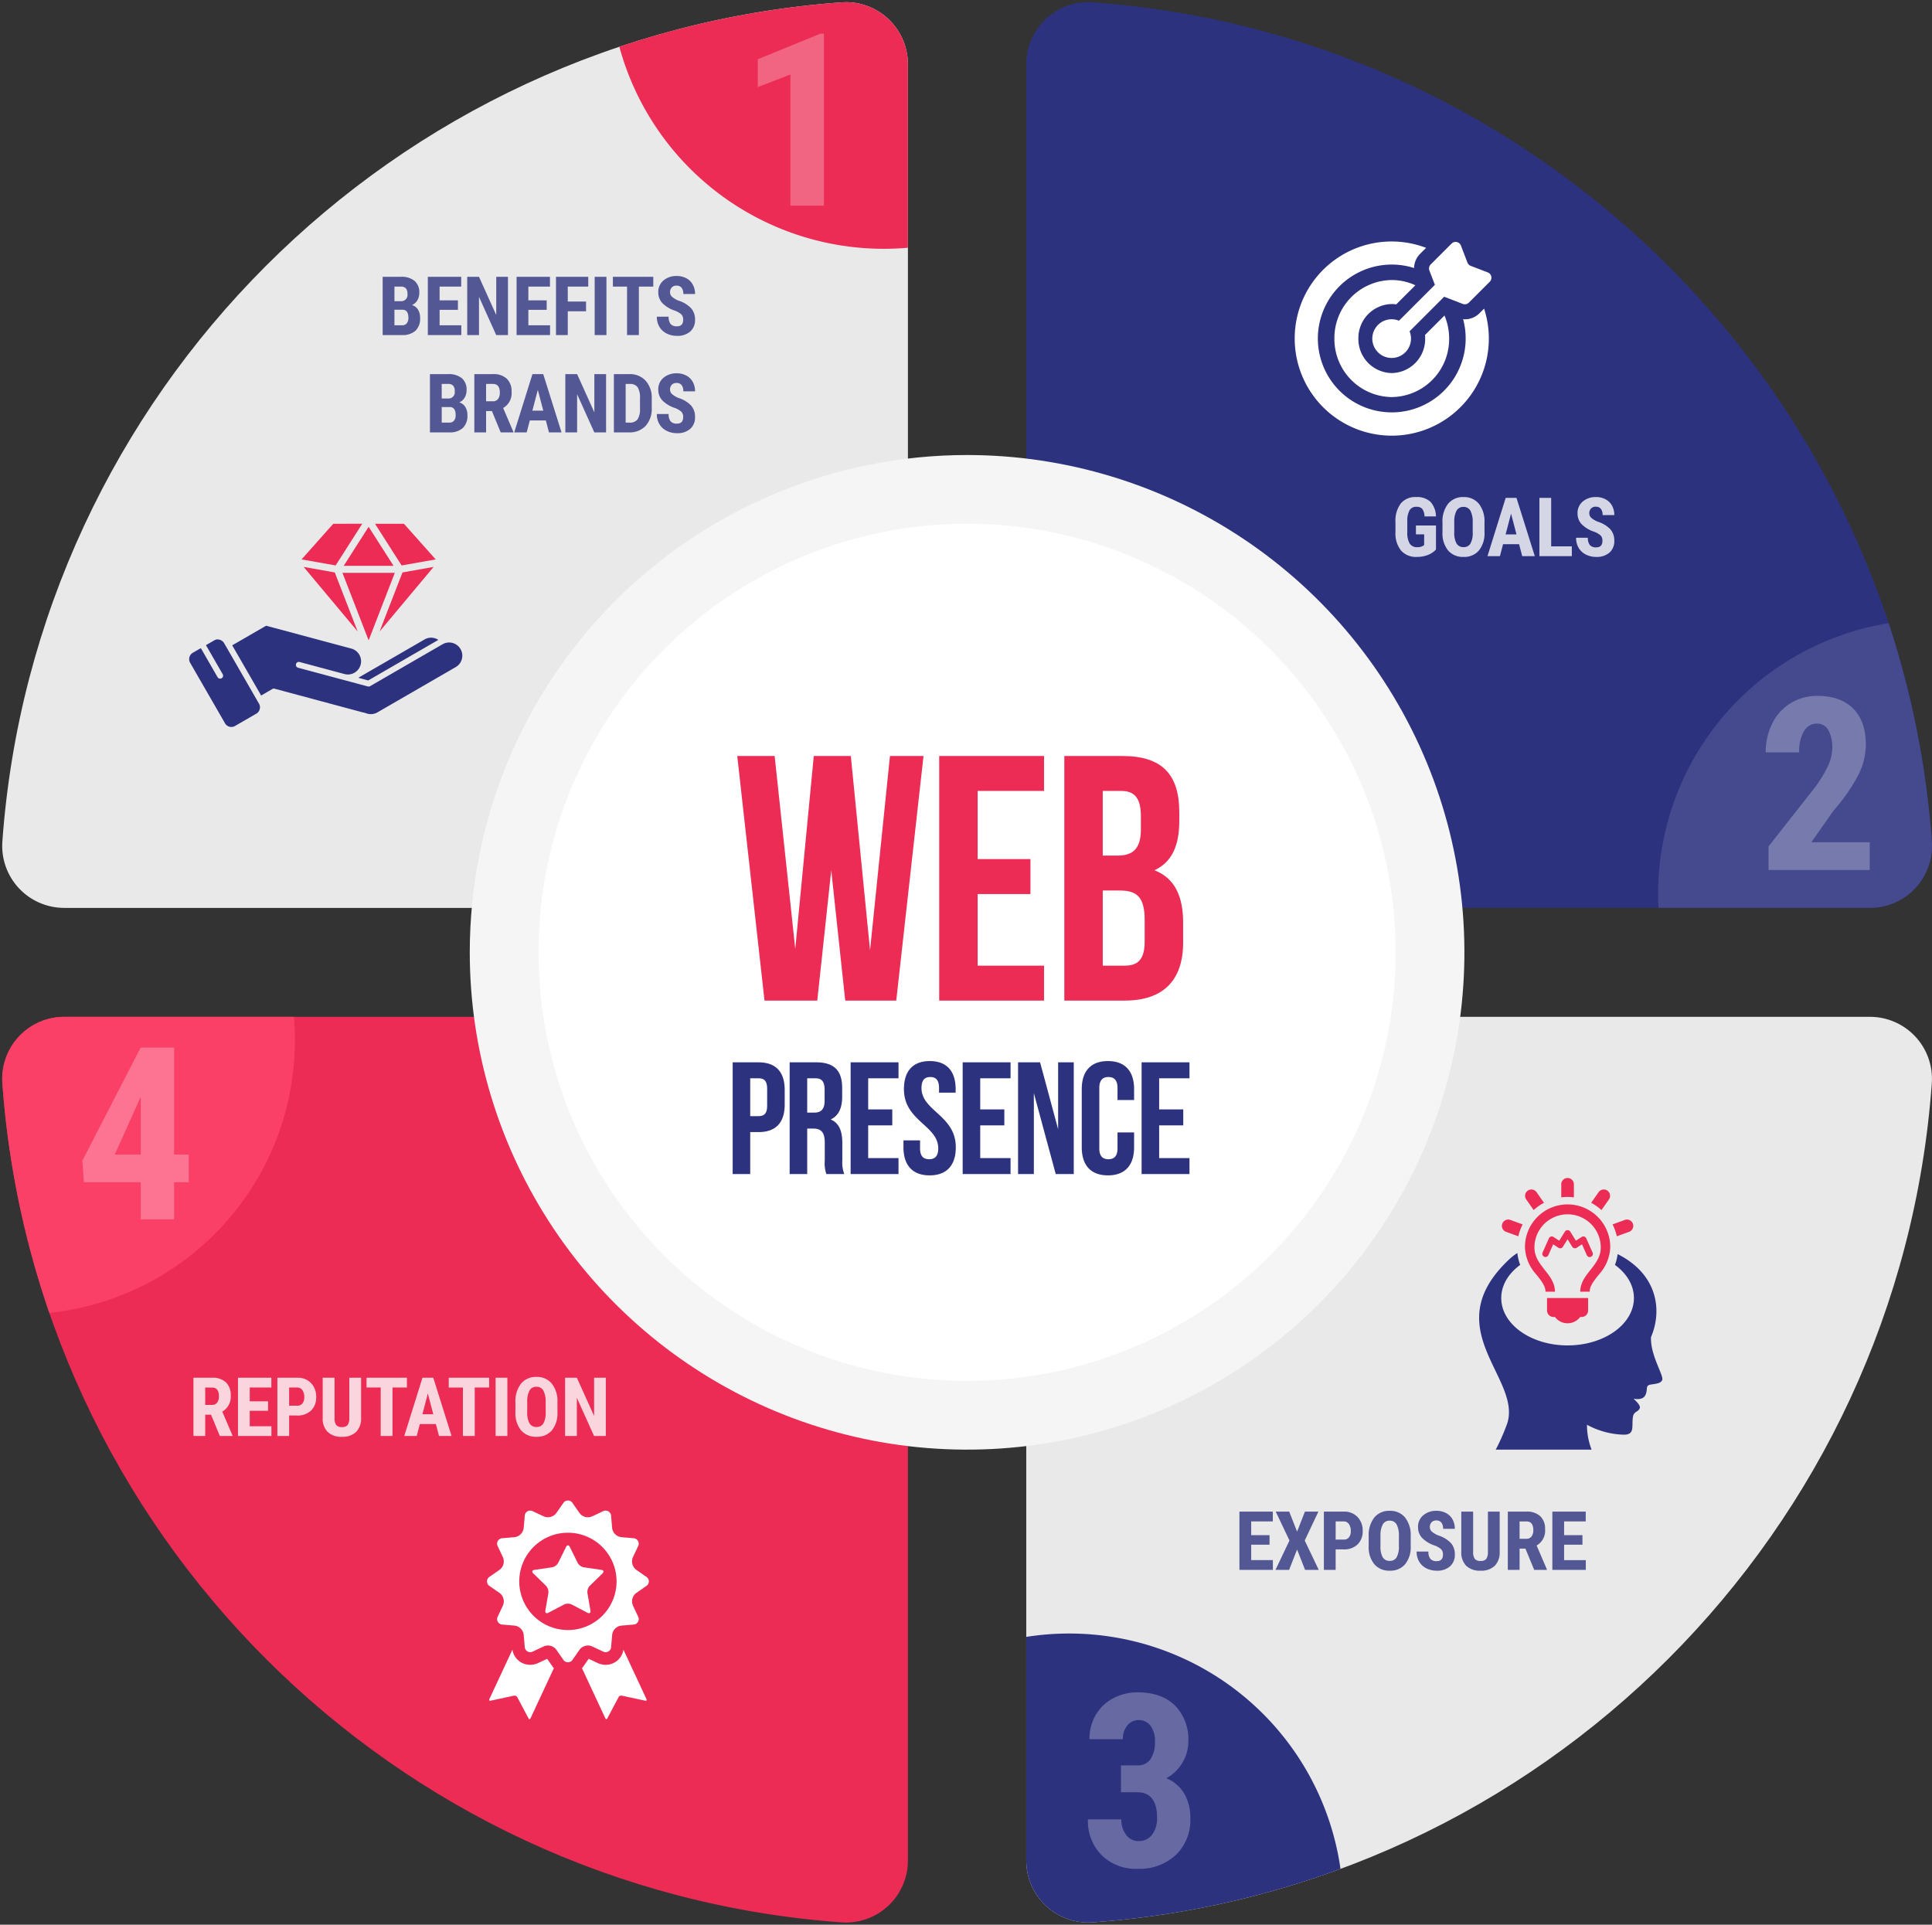
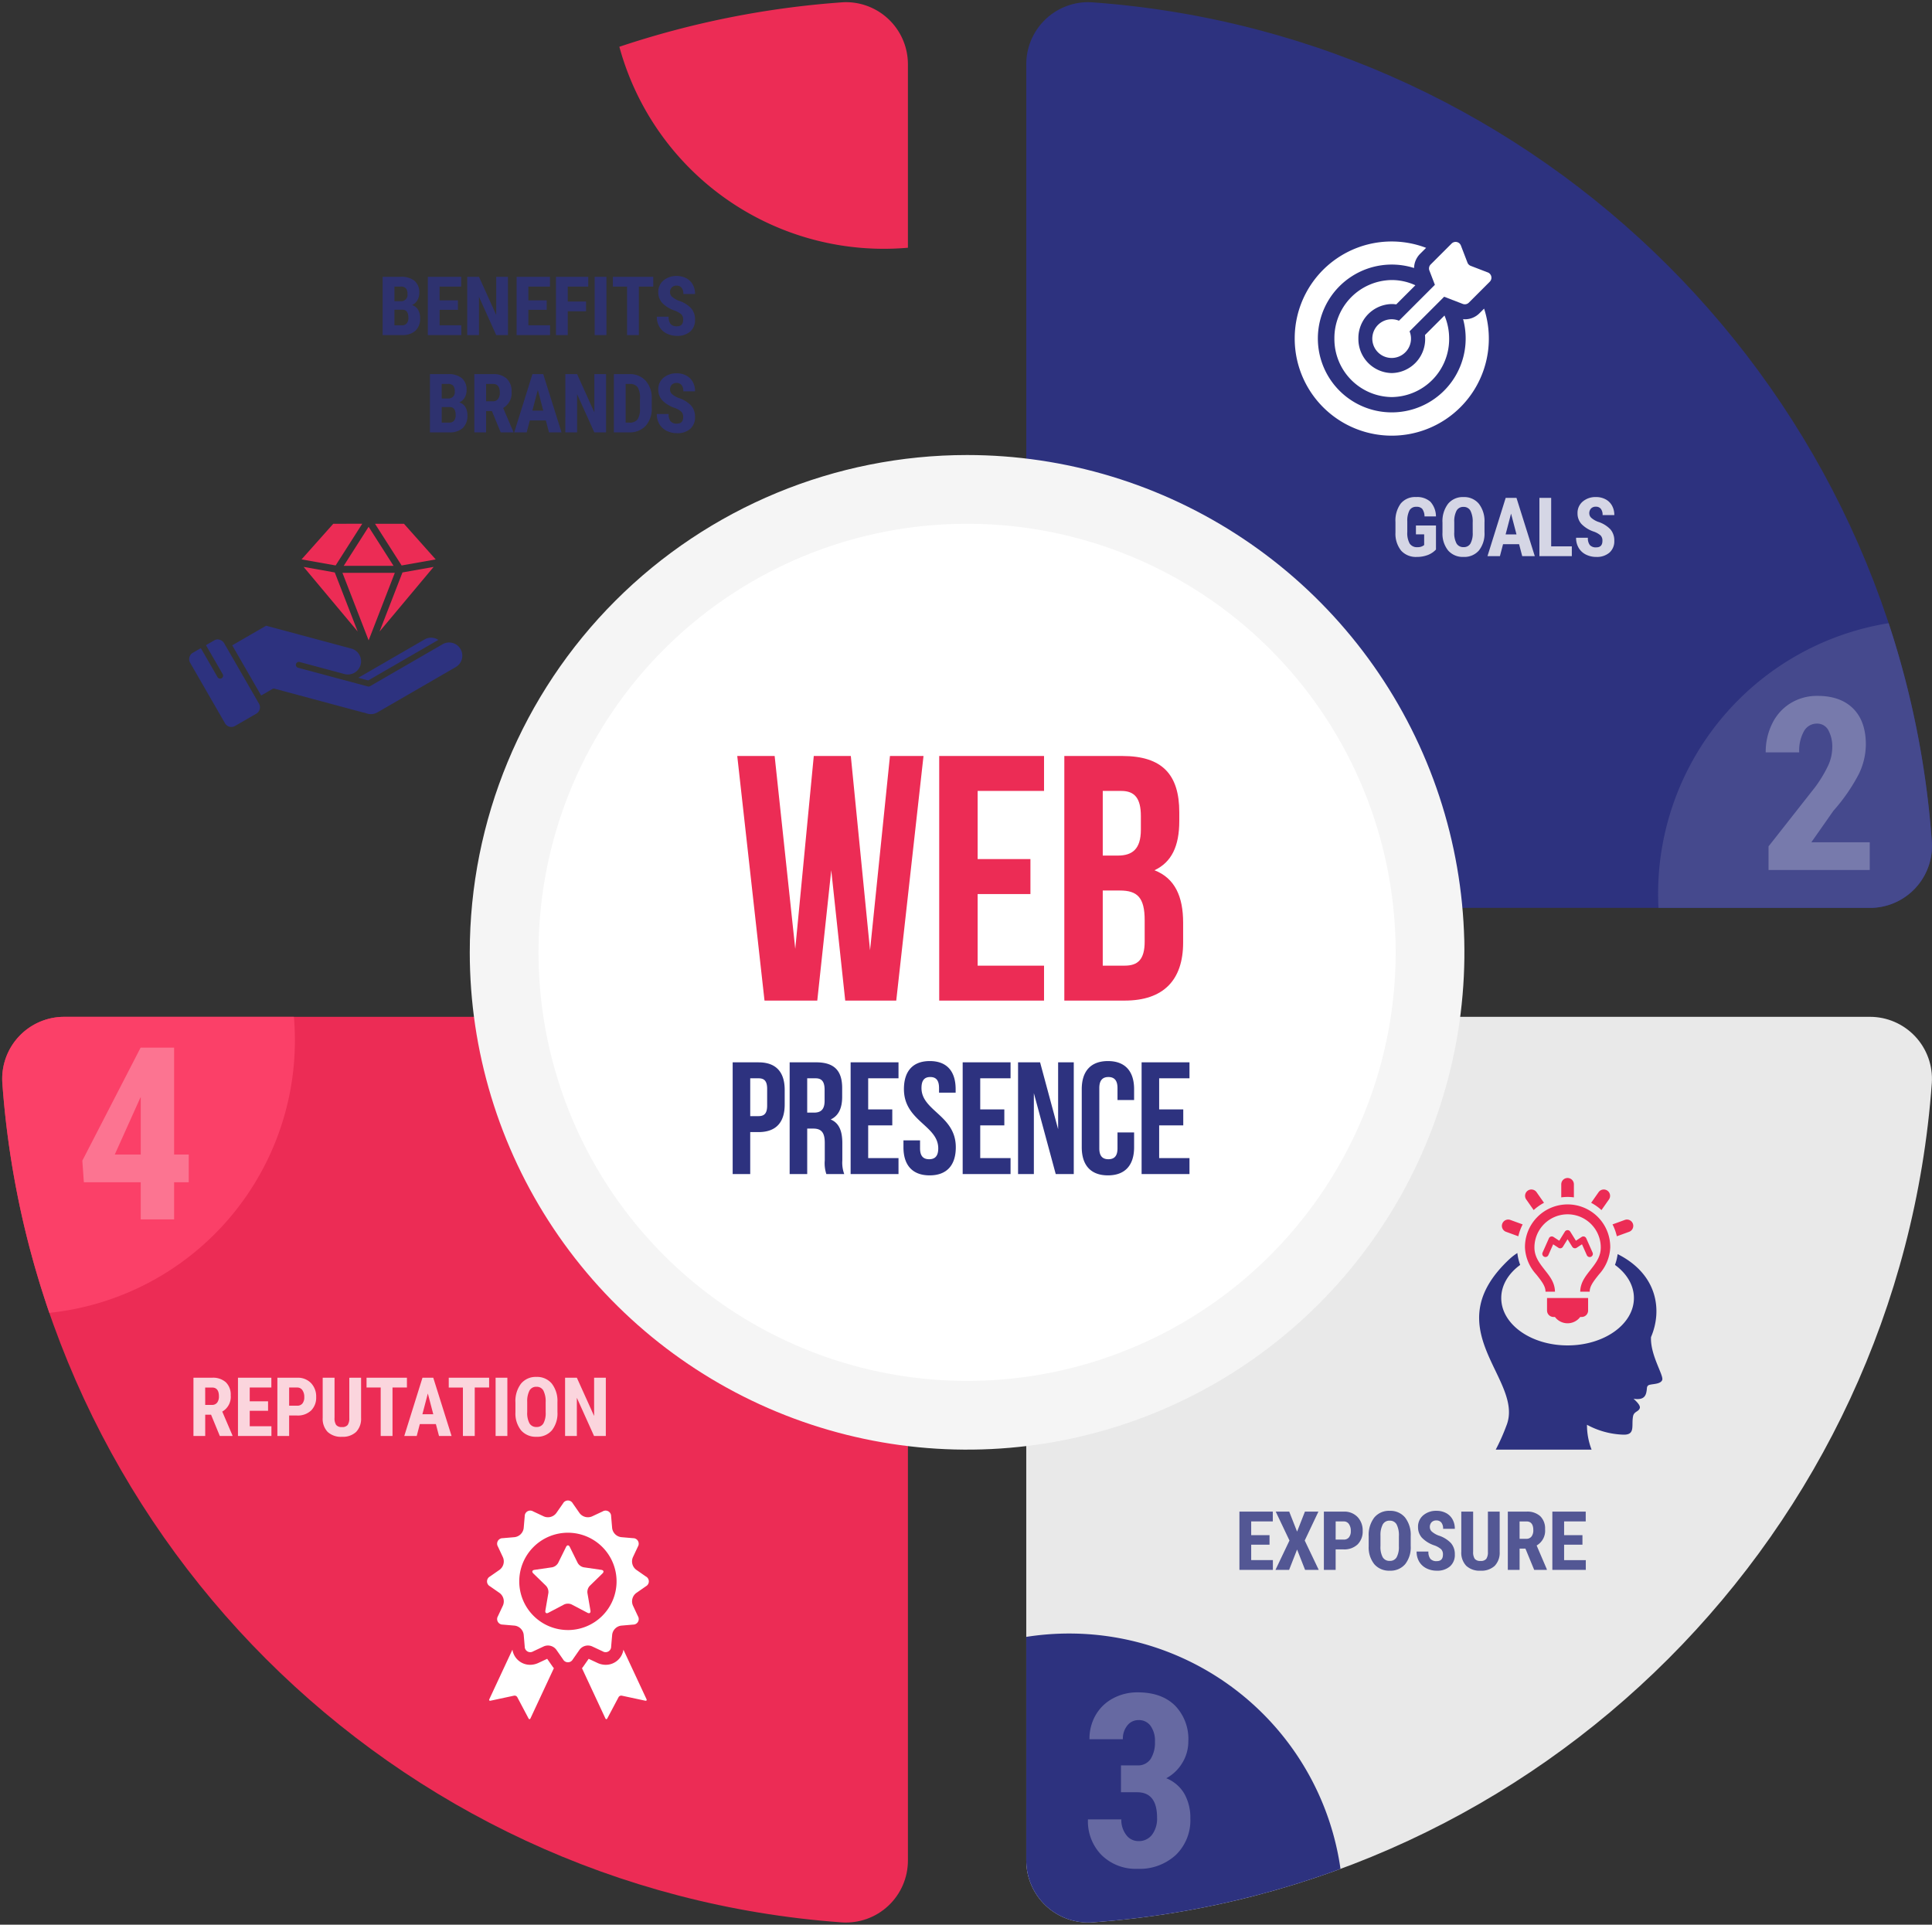
<svg xmlns="http://www.w3.org/2000/svg" width="447.851" height="446.17">
  <rect width="100%" height="100%" fill="#333333" stroke="none" />
  <defs>
    <clipPath id="a">
      <path d="M38.349 59.358A14.37 14.37 0 0 0 23.99 74.679c7.483 104.024 90.574 187.115 194.6 194.6a14.374 14.374 0 0 0 15.321-14.359V73.7a14.342 14.342 0 0 0-14.345-14.338Z" transform="translate(-23.953 -59.358)" fill="#ec2c55" />
    </clipPath>
    <clipPath id="b">
      <path d="M73.815 59.358A14.334 14.334 0 0 0 59.483 73.7v181.218A14.372 14.372 0 0 0 74.8 269.277c104.031-7.483 187.115-90.574 194.6-194.6a14.374 14.374 0 0 0-14.359-15.321Z" transform="translate(-59.483 -59.358)" fill="#e9e9e9" />
    </clipPath>
    <clipPath id="c">
      <path d="M218.589 24.194c-104.024 7.483-187.115 90.574-194.6 194.6a14.37 14.37 0 0 0 14.359 15.321h181.216a14.342 14.342 0 0 0 14.345-14.338V38.546a14.385 14.385 0 0 0-14.292-14.392c-.341 0-.681.013-1.029.04" transform="translate(-23.953 -24.154)" fill="#e9e9e9" />
    </clipPath>
    <clipPath id="d">
      <path d="M59.483 38.546v181.228a14.334 14.334 0 0 0 14.332 14.338h181.228a14.374 14.374 0 0 0 14.357-15.32c-7.49-104.024-90.574-187.115-194.6-194.6a13.22 13.22 0 0 0-1.029-.04 14.388 14.388 0 0 0-14.288 14.394" transform="translate(-59.483 -24.154)" fill="#2d327f" />
    </clipPath>
    <clipPath id="e">
      <path d="M32.805 147.532A115.282 115.282 0 1 0 148.086 32.25 115.282 115.282 0 0 0 32.805 147.532" transform="translate(-32.805 -32.25)" fill="#f5f5f5" />
    </clipPath>
  </defs>
  <g clip-path="url(#a)" transform="translate(.505 235.715)">
    <path fill="#ec2c55" d="m-105.814 105.257 210.513-210.513 210.514 210.513L104.699 315.77z" />
  </g>
  <path d="M.542 251.036a14.37 14.37 0 0 1 14.359-15.321h53.23q.23 2.7.231 5.456a63.51 63.51 0 0 1-56.928 63.163A209.528 209.528 0 0 1 .542 251.036Z" fill="#fb4068" stroke="rgba(0,0,0,0)" stroke-miterlimit="10" />
  <path d="M40.361 267.632h3.391v6.426h-3.391v8.613h-7.742v-8.613h-13.18l-.355-5 13.508-26.2h7.769Zm-13.754 0h6.016v-13.316l-.164.3Z" fill="#fff" opacity=".27" />
  <g clip-path="url(#b)" transform="translate(237.895 235.715)">
    <path fill="#e9e9e9" d="m-105.257 105.257 210.513-210.513L315.77 105.257 105.256 315.77z" />
  </g>
  <path d="M237.894 431.275v-51.826a63.982 63.982 0 0 1 9.967-.778 63.513 63.513 0 0 1 62.876 54.563 209.4 209.4 0 0 1-57.529 12.4c-.346.025-.688.037-1.028.037a14.387 14.387 0 0 1-14.286-14.396Z" fill="#2d327f" stroke="rgba(0,0,0,0)" stroke-miterlimit="10" />
  <g clip-path="url(#c)" transform="translate(.505 .5)">
-     <path fill="#e9e9e9" d="m-105.537 104.979 210.236-210.236 210.237 210.236-210.237 210.236z" />
-   </g>
+     </g>
  <g clip-path="url(#d)" transform="translate(237.895 .5)">
    <path fill="#2d327f" d="m-104.979 104.979 210.236-210.236 210.237 210.236-210.237 210.236z" />
  </g>
  <g transform="translate(108.896 105.48)" clip-path="url(#e)">
    <path fill="#f5f5f5" d="m-115.282 115.282 230.563-230.563 230.563 230.563L115.28 345.845z" />
  </g>
  <path d="M323.523 220.762a99.345 99.345 0 1 1-99.345-99.345 99.347 99.347 0 0 1 99.345 99.345" fill="#fff" />
  <path d="M195.93 231.948h11.826l6.319-56.7h-7.776l-4.617 45.036-4.457-45.036h-8.586l-4.293 44.712-4.778-44.712h-8.667l6.318 56.7h12.231l3.24-30.213Zm30.695-48.6h15.39v-8.1h-24.3v56.7h24.3v-8.1h-15.39v-16.6h12.236v-8.1h-12.236Zm33.534-8.1h-13.442v56.7h14.013c8.91 0 13.527-4.7 13.527-13.446v-4.617c0-5.994-1.863-10.287-6.642-12.15 3.969-1.863 5.751-5.589 5.751-11.421v-2.025c0-8.748-3.968-13.041-13.202-13.041Zm-.567 31.185c4.05 0 5.751 1.62 5.751 6.885v4.941c0 4.212-1.62 5.589-4.617 5.589h-5.101v-17.415Zm.333-23.085c3.159 0 4.536 1.782 4.536 5.832v3.159c0 4.536-2.025 5.994-5.346 5.994h-3.49v-14.985Z" fill="#ec2c55" />
  <path d="M175.831 246.264h-5.994v25.9h4.07v-9.731h1.924c4.07 0 6.068-2.257 6.068-6.4v-3.369c0-4.143-1.998-6.4-6.068-6.4Zm0 3.7c1.3 0 2 .592 2 2.442v3.885c0 1.85-.7 2.442-2 2.442h-1.924v-8.769Zm19.869 22.2a7.627 7.627 0 0 1-.444-3.145v-4c0-2.7-.666-4.662-2.7-5.513 1.813-.851 2.664-2.59 2.664-5.254v-2.035c0-4-1.813-5.957-6.031-5.957h-6.142v25.904h4.07v-10.545h1.406c1.85 0 2.664.888 2.664 3.293v4.07a7.965 7.965 0 0 0 .369 3.182Zm-6.623-22.2c1.443 0 2.072.814 2.072 2.664v2.553c0 2.072-.925 2.738-2.442 2.738h-1.591v-7.955Zm12.173 0h7.03v-3.7h-11.1v25.9h11.1v-3.7h-7.03v-7.585h5.587v-3.7h-5.587Zm8.288 2.516c0 7.4 7.955 8.4 7.955 13.727 0 1.85-.814 2.516-2.109 2.516s-2.109-.666-2.109-2.516v-1.85h-3.848v1.591c0 4.144 2.072 6.516 6.068 6.516s6.067-2.372 6.067-6.516c0-7.4-7.955-8.4-7.955-13.727 0-1.85.74-2.553 2.035-2.553s2.035.7 2.035 2.553v1.073h3.848v-.814c0-4.144-2.035-6.512-5.994-6.512s-5.993 2.368-5.993 6.512Zm17.686-2.516h7.03v-3.7h-11.1v25.9h11.1v-3.7h-7.03v-7.585h5.587v-3.7h-5.587Zm17.501 22.2h4.181v-25.9h-3.626v15.5l-4.181-15.5h-5.106v25.9h3.663v-18.759Zm14.319-9.657v3.7c0 1.85-.814 2.516-2.109 2.516s-2.109-.666-2.109-2.516v-13.986c0-1.85.814-2.553 2.109-2.553s2.109.7 2.109 2.553v2.775h3.848v-2.516c0-4.144-2.072-6.512-6.068-6.512s-6.068 2.368-6.068 6.512v13.468c0 4.144 2.072 6.516 6.068 6.516s6.068-2.372 6.068-6.516v-3.441Zm9.657-12.543h7.03v-3.7h-11.1v25.9h11.1v-3.7h-7.03v-7.585h5.587v-3.7h-5.587Z" fill="#2d327f" />
  <path d="M88.703 77.671V64.163h4.175a4.816 4.816 0 0 1 3.215.942 3.434 3.434 0 0 1 1.1 2.76 3.327 3.327 0 0 1-.46 1.772 2.683 2.683 0 0 1-1.243 1.085 2.362 2.362 0 0 1 1.4 1.044 3.573 3.573 0 0 1 .492 1.934 3.853 3.853 0 0 1-1.076 2.971 4.445 4.445 0 0 1-3.131 1Zm2.73-5.873v3.609h1.744a1.369 1.369 0 0 0 1.113-.455 1.956 1.956 0 0 0 .38-1.29q0-1.818-1.317-1.865Zm0-1.985h1.419a1.444 1.444 0 0 0 1.6-1.661 1.905 1.905 0 0 0-.371-1.317 1.582 1.582 0 0 0-1.206-.4h-1.442Zm14.719 2.013h-4.249v3.581h5.03v2.264h-7.76V64.163h7.737v2.273h-5.01v3.191h4.249Zm11.599 5.845h-2.728l-3.99-8.86v8.86h-2.728V64.163h2.728l4 8.869v-8.869h2.718Zm8.976-5.845h-4.249v3.581h5.028v2.264h-7.756V64.163h7.737v2.273h-5.01v3.191h4.249Zm9.124.334h-4.24v5.511h-2.728V64.163h7.478v2.273h-4.75v3.46h4.24Zm4.727 5.511h-2.728V64.163h2.728Zm10.855-11.235h-3.34v11.235h-2.737V66.436h-3.284v-2.273h9.361Zm6.93 7.691a1.692 1.692 0 0 0-.422-1.248 4.86 4.86 0 0 0-1.535-.877 7.155 7.155 0 0 1-2.922-1.8 3.626 3.626 0 0 1-.891-2.448 3.427 3.427 0 0 1 1.21-2.742 4.568 4.568 0 0 1 3.075-1.034 4.6 4.6 0 0 1 2.217.524 3.636 3.636 0 0 1 1.5 1.48 4.439 4.439 0 0 1 .524 2.17H158.4a2.24 2.24 0 0 0-.4-1.443 1.414 1.414 0 0 0-1.167-.496 1.458 1.458 0 0 0-1.113.422 1.587 1.587 0 0 0-.4 1.136 1.4 1.4 0 0 0 .445 1.007 5.121 5.121 0 0 0 1.578.933 6.758 6.758 0 0 1 2.871 1.753 3.906 3.906 0 0 1 .9 2.644 3.487 3.487 0 0 1-1.127 2.756 4.444 4.444 0 0 1-3.054.993 5.256 5.256 0 0 1-2.383-.539 4.036 4.036 0 0 1-1.684-1.54 4.474 4.474 0 0 1-.608-2.366h2.737a2.581 2.581 0 0 0 .455 1.7 1.861 1.861 0 0 0 1.483.527q1.43 0 1.43-1.512Zm135.922 283.947h-4.249v3.581h5.028v2.264h-7.756v-13.508h7.738v2.273h-5.01v3.191h4.249Zm6.388-3.024 1.818-4.639h3.126l-3.173 6.7 3.248 6.808h-3.164l-1.855-4.722-1.85 4.722h-3.16l3.247-6.81-3.187-6.698h3.126Zm8.939 4.119v4.75h-2.728v-13.508h4.6a4.221 4.221 0 0 1 3.2 1.243 4.471 4.471 0 0 1 1.192 3.229 4.181 4.181 0 0 1-1.18 3.136 4.476 4.476 0 0 1-3.266 1.15Zm0-2.273h1.874a1.485 1.485 0 0 0 1.206-.51 2.26 2.26 0 0 0 .431-1.485 2.677 2.677 0 0 0-.436-1.61 1.4 1.4 0 0 0-1.169-.608h-1.9Zm17.4 1.484a6.3 6.3 0 0 1-1.289 4.222 4.442 4.442 0 0 1-3.567 1.5 4.492 4.492 0 0 1-3.568-1.483 6.208 6.208 0 0 1-1.317-4.17v-2.31a6.641 6.641 0 0 1 1.29-4.346 4.387 4.387 0 0 1 3.581-1.563 4.408 4.408 0 0 1 3.553 1.535 6.55 6.55 0 0 1 1.317 4.309Zm-2.737-2.261a5.547 5.547 0 0 0-.52-2.718 1.739 1.739 0 0 0-1.614-.891 1.745 1.745 0 0 0-1.6.858 5.271 5.271 0 0 0-.538 2.612v2.4a5.023 5.023 0 0 0 .52 2.612 1.794 1.794 0 0 0 1.633.84 1.748 1.748 0 0 0 1.586-.821 4.926 4.926 0 0 0 .529-2.547Zm10.21 4.258a1.692 1.692 0 0 0-.422-1.248 4.86 4.86 0 0 0-1.54-.878 7.155 7.155 0 0 1-2.922-1.8 3.626 3.626 0 0 1-.891-2.445 3.427 3.427 0 0 1 1.213-2.746 4.568 4.568 0 0 1 3.075-1.034 4.6 4.6 0 0 1 2.217.524 3.636 3.636 0 0 1 1.5 1.48 4.439 4.439 0 0 1 .524 2.171h-2.716a2.24 2.24 0 0 0-.4-1.443 1.414 1.414 0 0 0-1.164-.5 1.458 1.458 0 0 0-1.113.422 1.587 1.587 0 0 0-.4 1.136 1.4 1.4 0 0 0 .445 1.007 5.121 5.121 0 0 0 1.577.932 6.758 6.758 0 0 1 2.871 1.753 3.906 3.906 0 0 1 .9 2.644 3.487 3.487 0 0 1-1.131 2.76 4.444 4.444 0 0 1-3.052.993 5.256 5.256 0 0 1-2.384-.538 4.036 4.036 0 0 1-1.684-1.54 4.474 4.474 0 0 1-.608-2.366h2.737a2.581 2.581 0 0 0 .455 1.7 1.861 1.861 0 0 0 1.484.529q1.428-.003 1.428-1.515Zm13.151-9.964v9.352a4.369 4.369 0 0 1-1.16 3.224 4.487 4.487 0 0 1-3.275 1.116 4.524 4.524 0 0 1-3.317-1.132 4.4 4.4 0 0 1-1.146-3.275v-9.287h2.746v9.3a2.784 2.784 0 0 0 .371 1.642 1.591 1.591 0 0 0 1.345.492 1.57 1.57 0 0 0 1.336-.487 2.774 2.774 0 0 0 .371-1.6v-9.342Zm5.97 8.572h-1.355v4.934h-2.728v-13.508h4.351a4.419 4.419 0 0 1 3.168 1.062 3.967 3.967 0 0 1 1.118 3.02 3.929 3.929 0 0 1-1.957 3.767l2.366 5.529v.13h-2.932Zm-1.355-2.274h1.549a1.435 1.435 0 0 0 1.223-.543 2.358 2.358 0 0 0 .41-1.449q0-2.032-1.586-2.032h-1.6Zm14.572 1.363h-4.251v3.581h5.028v2.264h-7.755v-13.508h7.737v2.273h-5.01v3.191h4.251Z" fill="#2d327f" opacity=".8" />
  <path d="M48.925 327.945H47.57v4.936h-2.727v-13.508h4.351a4.419 4.419 0 0 1 3.168 1.062 3.967 3.967 0 0 1 1.118 3.02 3.929 3.929 0 0 1-1.958 3.767l2.366 5.529v.13h-2.932Zm-1.355-2.272h1.55a1.435 1.435 0 0 0 1.228-.543 2.358 2.358 0 0 0 .4-1.449q0-2.032-1.586-2.032h-1.6Zm14.57 1.364h-4.249v3.581h5.028v2.263h-7.755v-13.508h7.737v2.273h-5.01v3.191h4.249Zm4.885 1.094v4.75h-2.727v-13.508h4.6a4.221 4.221 0 0 1 3.2 1.243 4.471 4.471 0 0 1 1.192 3.229 4.181 4.181 0 0 1-1.181 3.136 4.476 4.476 0 0 1-3.261 1.15Zm0-2.273h1.874a1.485 1.485 0 0 0 1.206-.51 2.26 2.26 0 0 0 .427-1.484 2.677 2.677 0 0 0-.436-1.61 1.4 1.4 0 0 0-1.169-.608h-1.9Zm16.676-6.485v9.352a4.369 4.369 0 0 1-1.16 3.224 4.487 4.487 0 0 1-3.274 1.118 4.524 4.524 0 0 1-3.319-1.132 4.4 4.4 0 0 1-1.146-3.275v-9.287h2.746v9.3a2.784 2.784 0 0 0 .371 1.642 1.591 1.591 0 0 0 1.345.492 1.57 1.57 0 0 0 1.336-.487 2.774 2.774 0 0 0 .371-1.6v-9.342Zm10.627 2.273h-3.34v11.235h-2.74v-11.235h-3.28v-2.273h9.361Zm6.712 8.47h-3.72l-.723 2.765h-2.885l4.221-13.508h2.5l4.245 13.508h-2.913Zm-3.125-2.273h2.523l-1.262-4.815Zm15.47-6.2h-3.337v11.238h-2.74v-11.235h-3.284v-2.273h9.361Zm4.226 11.238h-2.728v-13.508h2.728Zm11.611-5.539a6.3 6.3 0 0 1-1.285 4.221 4.442 4.442 0 0 1-3.567 1.5 4.492 4.492 0 0 1-3.572-1.482 6.208 6.208 0 0 1-1.317-4.17v-2.31a6.641 6.641 0 0 1 1.29-4.346 4.387 4.387 0 0 1 3.577-1.567 4.408 4.408 0 0 1 3.553 1.535 6.55 6.55 0 0 1 1.317 4.309Zm-2.737-2.261a5.547 5.547 0 0 0-.52-2.718 1.739 1.739 0 0 0-1.614-.891 1.745 1.745 0 0 0-1.6.858 5.271 5.271 0 0 0-.538 2.612v2.4a5.023 5.023 0 0 0 .529 2.612 1.794 1.794 0 0 0 1.633.84 1.748 1.748 0 0 0 1.586-.821 4.926 4.926 0 0 0 .529-2.547Zm13.949 7.8h-2.728l-3.989-8.86v8.86h-2.728v-13.508h2.728l4 8.869v-8.869h2.718Zm192.434-205.495a4.977 4.977 0 0 1-1.934 1.285 7.068 7.068 0 0 1-2.511.432 4.6 4.6 0 0 1-3.618-1.443 6.239 6.239 0 0 1-1.327-4.2v-2.429a6.681 6.681 0 0 1 1.22-4.3 4.309 4.309 0 0 1 3.558-1.508 4.583 4.583 0 0 1 3.317 1.085 5.136 5.136 0 0 1 1.294 3.4h-2.653a3.081 3.081 0 0 0-.538-1.758 1.723 1.723 0 0 0-1.336-.469 1.747 1.747 0 0 0-1.6.807 5.144 5.144 0 0 0-.52 2.57v2.459a5.026 5.026 0 0 0 .552 2.686 2.008 2.008 0 0 0 1.814.84 2.369 2.369 0 0 0 1.304-.326l.241-.167v-2.48h-1.908v-2.06h4.648Zm11.249-4.008a6.3 6.3 0 0 1-1.285 4.221 4.442 4.442 0 0 1-3.567 1.5 4.492 4.492 0 0 1-3.572-1.482 6.208 6.208 0 0 1-1.317-4.17v-2.31a6.641 6.641 0 0 1 1.29-4.346 4.387 4.387 0 0 1 3.581-1.563 4.408 4.408 0 0 1 3.553 1.535 6.55 6.55 0 0 1 1.317 4.309Zm-2.737-2.261a5.547 5.547 0 0 0-.52-2.718 1.739 1.739 0 0 0-1.614-.891 1.745 1.745 0 0 0-1.6.858 5.271 5.271 0 0 0-.538 2.612v2.4a5.023 5.023 0 0 0 .529 2.612 1.794 1.794 0 0 0 1.633.84 1.748 1.748 0 0 0 1.586-.821 4.926 4.926 0 0 0 .529-2.547Zm10.757 5.038h-3.72l-.723 2.762h-2.885l4.221-13.508h2.5l4.244 13.508h-2.913Zm-3.126-2.273h2.523l-1.261-4.818Zm10.562 2.771h4.787v2.264h-7.515v-13.508h2.728Zm11.88-1.28a1.692 1.692 0 0 0-.422-1.248 4.86 4.86 0 0 0-1.535-.877 7.155 7.155 0 0 1-2.922-1.8 3.626 3.626 0 0 1-.891-2.448 3.427 3.427 0 0 1 1.21-2.742 4.568 4.568 0 0 1 3.075-1.034 4.6 4.6 0 0 1 2.217.524 3.636 3.636 0 0 1 1.5 1.48 4.439 4.439 0 0 1 .524 2.17h-2.719a2.24 2.24 0 0 0-.4-1.443 1.414 1.414 0 0 0-1.167-.496 1.458 1.458 0 0 0-1.113.422 1.587 1.587 0 0 0-.4 1.136 1.4 1.4 0 0 0 .445 1.007 5.121 5.121 0 0 0 1.578.933 6.758 6.758 0 0 1 2.871 1.753 3.906 3.906 0 0 1 .9 2.644 3.487 3.487 0 0 1-1.127 2.756 4.444 4.444 0 0 1-3.054.993 5.256 5.256 0 0 1-2.383-.539 4.036 4.036 0 0 1-1.684-1.54 4.474 4.474 0 0 1-.608-2.366h2.737a2.581 2.581 0 0 0 .455 1.7 1.861 1.861 0 0 0 1.483.527q1.43 0 1.43-1.512Z" fill="#fff" opacity=".8" />
  <path d="M99.664 100.232V86.724h4.175a4.816 4.816 0 0 1 3.215.942 3.434 3.434 0 0 1 1.1 2.76 3.327 3.327 0 0 1-.455 1.772 2.683 2.683 0 0 1-1.243 1.085 2.362 2.362 0 0 1 1.4 1.044 3.573 3.573 0 0 1 .492 1.934 3.853 3.853 0 0 1-1.082 2.971 4.445 4.445 0 0 1-3.133 1Zm2.728-5.873v3.609h1.741a1.369 1.369 0 0 0 1.113-.455 1.956 1.956 0 0 0 .38-1.29q0-1.818-1.317-1.865Zm0-1.985h1.419a1.444 1.444 0 0 0 1.6-1.661 1.905 1.905 0 0 0-.371-1.317 1.582 1.582 0 0 0-1.206-.4h-1.447Zm11.641 2.922h-1.354v4.936h-2.726V86.724h4.351a4.419 4.419 0 0 1 3.168 1.062 3.967 3.967 0 0 1 1.118 3.02 3.929 3.929 0 0 1-1.957 3.767l2.365 5.529v.13h-2.932Zm-1.354-2.273h1.554a1.435 1.435 0 0 0 1.225-.543 2.358 2.358 0 0 0 .404-1.448q0-2.032-1.586-2.032h-1.6Zm13.854 4.444h-3.72l-.725 2.765h-2.885l4.221-13.508h2.5l4.244 13.508h-2.913Zm-3.126-2.273h2.526l-1.262-4.815Zm17.087 5.038h-2.728l-3.989-8.86v8.86h-2.728V86.724h2.728l4 8.869v-8.869h2.718Zm1.809 0V86.724h3.572a4.916 4.916 0 0 1 3.772 1.508 5.889 5.889 0 0 1 1.433 4.119v2.181a5.912 5.912 0 0 1-1.406 4.179 5.02 5.02 0 0 1-3.873 1.521Zm2.73-11.235v8.971h.816a2.288 2.288 0 0 0 1.92-.719 4.278 4.278 0 0 0 .584-2.482V92.42a4.8 4.8 0 0 0-.529-2.639 2.135 2.135 0 0 0-1.8-.784Zm13.33 7.691a1.692 1.692 0 0 0-.422-1.248 4.86 4.86 0 0 0-1.535-.877 7.155 7.155 0 0 1-2.922-1.8 3.626 3.626 0 0 1-.891-2.448 3.427 3.427 0 0 1 1.21-2.742 4.568 4.568 0 0 1 3.075-1.034 4.6 4.6 0 0 1 2.217.524 3.636 3.636 0 0 1 1.5 1.48 4.439 4.439 0 0 1 .524 2.17H158.4a2.24 2.24 0 0 0-.4-1.443 1.414 1.414 0 0 0-1.167-.496 1.458 1.458 0 0 0-1.113.422 1.587 1.587 0 0 0-.4 1.136 1.4 1.4 0 0 0 .445 1.007 5.121 5.121 0 0 0 1.578.933 6.758 6.758 0 0 1 2.871 1.753 3.906 3.906 0 0 1 .9 2.644 3.487 3.487 0 0 1-1.127 2.756 4.444 4.444 0 0 1-3.054.993 5.256 5.256 0 0 1-2.383-.539 4.036 4.036 0 0 1-1.684-1.54 4.474 4.474 0 0 1-.608-2.366h2.737a2.581 2.581 0 0 0 .455 1.7 1.861 1.861 0 0 0 1.483.527q1.43 0 1.43-1.512Z" fill="#2d327f" opacity=".8" />
  <path d="M143.572 10.843A209.492 209.492 0 0 1 195.14.543c.347-.027.688-.04 1.03-.04a14.384 14.384 0 0 1 14.29 14.392V57.43q-2.766.242-5.6.244a63.525 63.525 0 0 1-61.288-46.831Z" fill="#ec2c55" stroke="rgba(0,0,0,0)" stroke-miterlimit="10" />
-   <path d="M190.994 47.671h-7.766V17.265l-7.574 2.926v-6.453l14.52-5.934h.82Z" fill="#fff" opacity=".27" />
  <path d="M384.445 210.459q-.083-1.633-.083-3.289a63.518 63.518 0 0 1 53.444-62.708 209.526 209.526 0 0 1 10.009 50.676 14.374 14.374 0 0 1-14.36 15.321Z" fill="#45498d" />
  <path d="M433.42 201.671h-23.459v-5.469l10.773-13.7a30.011 30.011 0 0 0 3.021-4.99 9.98 9.98 0 0 0 .971-4.115 7.985 7.985 0 0 0-.916-4.156 2.917 2.917 0 0 0-2.639-1.5 3.394 3.394 0 0 0-2.994 1.75 9.2 9.2 0 0 0-1.107 4.922h-7.768a14.768 14.768 0 0 1 1.518-6.7 11.333 11.333 0 0 1 4.266-4.717 11.677 11.677 0 0 1 6.221-1.682q5.332 0 8.271 2.939t2.939 8.354a15.94 15.94 0 0 1-1.627 6.822 41.947 41.947 0 0 1-5.893 8.518l-5.113 7.3h13.536ZM259.849 409.237h3.746a3.5 3.5 0 0 0 3.131-1.49 7.047 7.047 0 0 0 1-3.979 5.93 5.93 0 0 0-1.025-3.705 3.3 3.3 0 0 0-2.748-1.326 3.251 3.251 0 0 0-2.639 1.258 4.856 4.856 0 0 0-1.027 3.176h-7.738a10.938 10.938 0 0 1 1.435-5.6 10.081 10.081 0 0 1 4.02-3.869 11.866 11.866 0 0 1 5.729-1.395q5.5 0 8.613 3.035a11.065 11.065 0 0 1 3.115 8.317 9.465 9.465 0 0 1-1.408 5.018 9.589 9.589 0 0 1-3.705 3.541 8.515 8.515 0 0 1 4.2 3.609 11.234 11.234 0 0 1 1.381 5.688 11.165 11.165 0 0 1-3.377 8.5 12.371 12.371 0 0 1-8.873 3.2 11.278 11.278 0 0 1-8.3-3.158 11.168 11.168 0 0 1-3.186-8.3h7.738a5.678 5.678 0 0 0 1.121 3.582 3.451 3.451 0 0 0 2.844 1.449 3.8 3.8 0 0 0 3.158-1.477 6.191 6.191 0 0 0 1.162-3.937q0-5.879-4.566-5.906h-3.8Z" fill="#fff" opacity=".27" />
  <g fill="#fff">
    <path d="M330.362 78.48a7.883 7.883 0 0 1-7.739 8 7.882 7.882 0 0 1-7.739-8 7.882 7.882 0 0 1 7.739-8 7.527 7.527 0 0 1 1.037.081l4.431-4.431a12.975 12.975 0 0 0-5.468-1.214 13.45 13.45 0 0 0-13.301 13.564 13.45 13.45 0 0 0 13.3 13.564 13.45 13.45 0 0 0 13.3-13.564 13.72 13.72 0 0 0-1.078-5.34l-4.525 4.524q.04.4.04.816" />
    <path d="m344.879 63.151-3.955-1.521a1.317 1.317 0 0 1-.757-.756l-1.52-3.956a1.315 1.315 0 0 0-2.157-.457l-4.849 4.845a1.315 1.315 0 0 0-.3 1.4l1.275 3.315-8.323 8.323a4.485 4.485 0 1 0 2.456 2.46l8.016-8.016 4.325 1.666a1.317 1.317 0 0 0 1.4-.3l4.848-4.848a1.317 1.317 0 0 0-.459-2.16" />
    <path d="M300.123 78.48a22.5 22.5 0 1 0 43.9-6.938l-1.072 1.074a4.762 4.762 0 0 1-3.389 1.4c-.138 0-.27-.026-.406-.038a17.132 17.132 0 1 1-11.364-11.849 4.778 4.778 0 0 1 1.392-3.28l1.395-1.395a22.454 22.454 0 0 0-30.456 21.026" />
  </g>
  <g fill="#fff">
    <path d="M144.515 382.415a4.144 4.144 0 0 1-4.089 3.509 4.575 4.575 0 0 1-1.952-.446l-2.016-.945-1.273 1.826a5.346 5.346 0 0 1-.278.354l5.418 11.618c.118.256.326.261.458.012l2.606-4.922a.722.722 0 0 1 .742-.346l5.446 1.167c.275.059.4-.1.285-.357Zm-17.675 2.118-2.016.945a4.593 4.593 0 0 1-1.952.446 4.145 4.145 0 0 1-4.089-3.51l-5.349 11.471c-.119.256.009.416.285.357l5.446-1.167a.72.72 0 0 1 .742.346l2.606 4.921c.132.249.339.245.458-.012l5.418-11.619c-.094-.114-.189-.229-.277-.353Zm22.894-19.07-2.248-1.568a2.424 2.424 0 0 1-.777-2.9l1.163-2.481a1.281 1.281 0 0 0-1.122-1.944l-2.731-.236a2.42 2.42 0 0 1-2.121-2.123l-.236-2.729a1.281 1.281 0 0 0-1.944-1.123l-2.481 1.162a2.423 2.423 0 0 1-2.9-.777l-1.567-2.248a1.282 1.282 0 0 0-2.246 0l-1.568 2.248a2.421 2.421 0 0 1-2.9.777l-2.479-1.163a1.28 1.28 0 0 0-1.944 1.122l-.235 2.73a2.423 2.423 0 0 1-2.123 2.123l-2.731.235a1.281 1.281 0 0 0-1.122 1.944l1.162 2.483a2.422 2.422 0 0 1-.776 2.9l-2.248 1.567a1.281 1.281 0 0 0 0 2.246l2.249 1.568a2.422 2.422 0 0 1 .776 2.9l-1.162 2.482a1.281 1.281 0 0 0 1.122 1.944l2.731.235a2.421 2.421 0 0 1 2.123 2.121l.235 2.731a1.281 1.281 0 0 0 1.944 1.122l2.483-1.162a2.42 2.42 0 0 1 2.9.777l1.568 2.248a1.282 1.282 0 0 0 2.246 0l1.568-2.248a2.423 2.423 0 0 1 2.9-.777l2.482 1.162a1.28 1.28 0 0 0 1.943-1.122l.237-2.73a2.418 2.418 0 0 1 2.121-2.121l2.73-.236a1.281 1.281 0 0 0 1.122-1.944l-1.163-2.483a2.422 2.422 0 0 1 .778-2.9l2.247-1.567a1.282 1.282 0 0 0 0-2.246Zm-18.089 12.4a11.279 11.279 0 1 1 11.28-11.279 11.28 11.28 0 0 1-11.277 11.282Z" />
    <path d="M135.317 363.321a2.1 2.1 0 0 1-1.406-1.021l-1.828-3.7c-.239-.485-.63-.485-.869 0l-1.828 3.7a2.092 2.092 0 0 1-1.406 1.021l-4.087.593c-.535.079-.656.45-.269.826l2.959 2.884a2.1 2.1 0 0 1 .536 1.651l-.7 4.071c-.092.533.224.761.7.511l3.656-1.922a2.1 2.1 0 0 1 1.738 0l3.656 1.922c.477.252.794.021.7-.511l-.7-4.071a2.094 2.094 0 0 1 .536-1.651l2.959-2.884c.387-.377.265-.748-.269-.826Z" />
  </g>
  <path d="m77.255 121.417-7.353 8.259 7.9 1.4 6.167-9.663Zm9.676 0 6.166 9.663 7.9-1.4-7.353-8.259Zm-1.48.7-5.774 9.048h11.548Zm-15.067 9.3 12.53 14.974-5.31-13.691Zm30.134 0-7.222 1.283-5.31 13.693Zm-21.136 1.375 6.069 15.65 6.07-15.65Z" fill="#ec2c55" />
  <path d="m61.687 145.049-7.857 4.544 6.706 11.636 2.585-1.5.008-.005a.687.687 0 0 1 .374-.1.708.708 0 0 1 .245.052l20.476 5.5s0-.045.72.188a3.025 3.025 0 0 0 2.555-.232l18.13-10.485a3.056 3.056 0 0 0-2.571-5.521h-.008c-.078.032-.154.058-.23.1a.3.3 0 0 0-.038.02l-.077.038c-.045.02-.084.045-.126.068l-16.786 9.708a.687.687 0 0 1-.523.069l-4.176-1.121c-.005 0-.013 0-.013-.005l-1.518-.408h-.013l-10.429-2.8a.688.688 0 1 1 .357-1.328l.052.013 10.372 2.784a3.057 3.057 0 0 0 1.578-5.906Zm38.314 2.772a2.852 2.852 0 0 0-.441.026 3.094 3.094 0 0 0-1.152.39l-15.351 8.88 2.3.618 16.253-9.4a3.029 3.029 0 0 0-.884-.406 2.975 2.975 0 0 0-.722-.1Zm-49.575.4a1.143 1.143 0 0 0-.119.008 1.5 1.5 0 0 0-.61.2l-1.953 1.126 3.871 6.716a.688.688 0 1 1-1.192.686l-3.866-6.711-1.919 1.109a1.711 1.711 0 0 0-.506 2.381l7.976 13.84a1.7 1.7 0 0 0 2.308.751l5.059-2.926a1.711 1.711 0 0 0 .506-2.381l-.211-.366a.683.683 0 0 1-.16-.279l-7.242-12.567a.678.678 0 0 1-.142-.245l-.221-.385a1.8 1.8 0 0 0-1.578-.953Z" fill="#2d327f" />
  <path d="M364.838 277.567v-3.03a1.464 1.464 0 0 0-2.928 0v3.03a10.658 10.658 0 0 1 2.928 0Zm-9.322 2.943a11.683 11.683 0 0 1 2.393-1.688l-1.735-2.478a1.465 1.465 0 0 0-2.4 1.68Zm-6.4 5.038 2.845 1.036a11.641 11.641 0 0 1 1-2.751l-2.848-1.036a1.464 1.464 0 0 0-1 2.752Zm23.861-7.523a1.465 1.465 0 0 0-2.4-1.68l-1.737 2.478a11.738 11.738 0 0 1 2.393 1.688Zm4.663 7.523a1.464 1.464 0 0 0-1-2.752l-2.846 1.036a11.619 11.619 0 0 1 1 2.751Zm-15.35 3.47 1.083-1.745 1.087 1.748a.735.735 0 0 0 .464.328.723.723 0 0 0 .559-.1l1.232-.808 1.114 2.506a.732.732 0 1 0 1.338-.593l-1.464-3.295a.729.729 0 0 0-1.07-.315l-1.326.869-1.312-2.107a.733.733 0 0 0-1.243 0l-1.311 2.107-1.326-.869a.73.73 0 0 0-1.07.315l-1.464 3.295a.733.733 0 1 0 1.338.6l1.114-2.506 1.233.808a.724.724 0 0 0 .559.1.737.737 0 0 0 .464-.329Zm-3.672 14.807a1.486 1.486 0 0 0 1.5 1.464h.329a3.661 3.661 0 0 0 5.858 0h.329a1.487 1.487 0 0 0 1.5-1.464v-2.929h-9.521v2.929Zm-.366-4.393h2.2c-.029-2.325-1.476-3.877-2.613-5.362-1.18-1.514-2.145-2.913-2.147-4.889a7.688 7.688 0 0 1 15.376 0c0 1.976-.966 3.375-2.147 4.889-1.136 1.485-2.584 3.037-2.613 5.362h2.2c-.029-1.25.9-2.45 2.147-4.01a9.885 9.885 0 0 0 2.612-6.241 9.885 9.885 0 1 0-19.769 0 9.872 9.872 0 0 0 2.613 6.241c1.244 1.561 2.175 2.761 2.147 4.01Z" fill="#ec2c55" />
  <path d="M382.705 309.979c2.684-6.238 1.509-14.523-7.552-19.173-.056-.029-.118-.054-.174-.083a11.6 11.6 0 0 1-.617 2.5c2.712 1.98 4.39 4.688 4.39 7.677 0 6.066-6.884 10.983-15.377 10.983s-15.376-4.917-15.376-10.983c0-2.99 1.677-5.7 4.391-7.677a11.636 11.636 0 0 1-.657-2.758 12.961 12.961 0 0 0-1.751 1.339c-17.59 16.348 3.553 28-.8 38.713a46.382 46.382 0 0 1-2.462 5.53h22.223a15.777 15.777 0 0 1-1.07-5.767 18.926 18.926 0 0 0 8.4 2.292c2.884.091 1.862-2.068 2.275-4.241.207-1.139 1.241-1.035 1.551-1.863.207-.517-.378-1.268-1.431-2.216 2.692.415 2.949-.947 3.088-2.336.018-.8.493-.875.887-.954.838-.168 2.373-.173 2.684-1.1.31-1.14-2.786-5.732-2.614-9.875Z" fill="#2d327f" />
</svg>